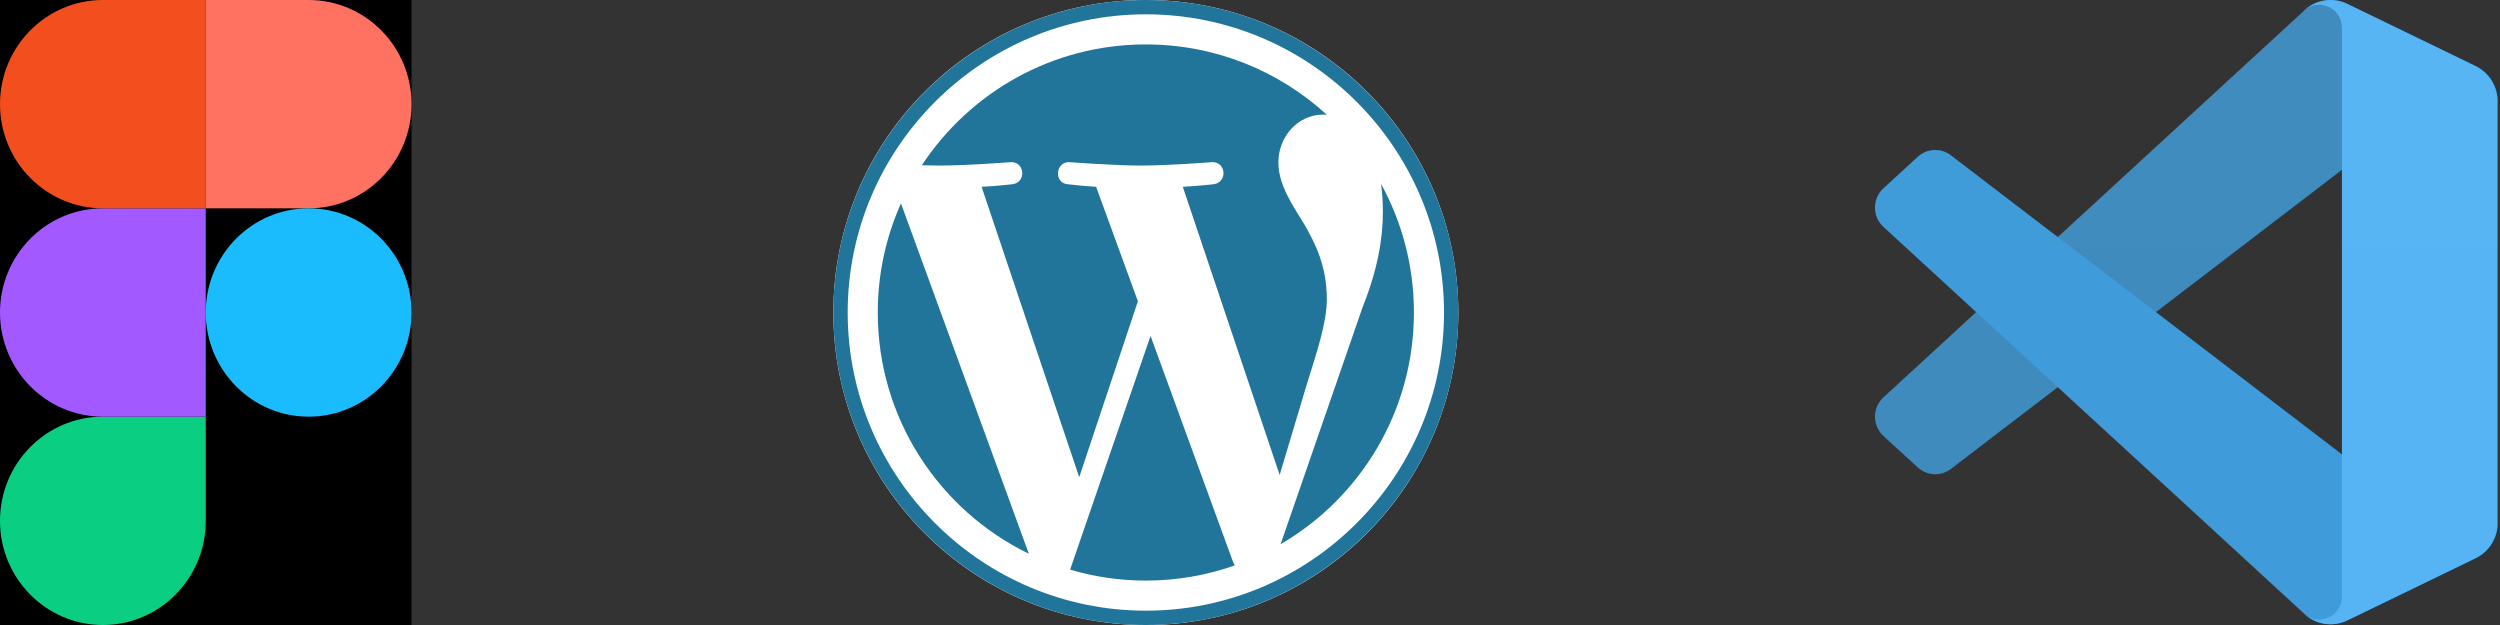
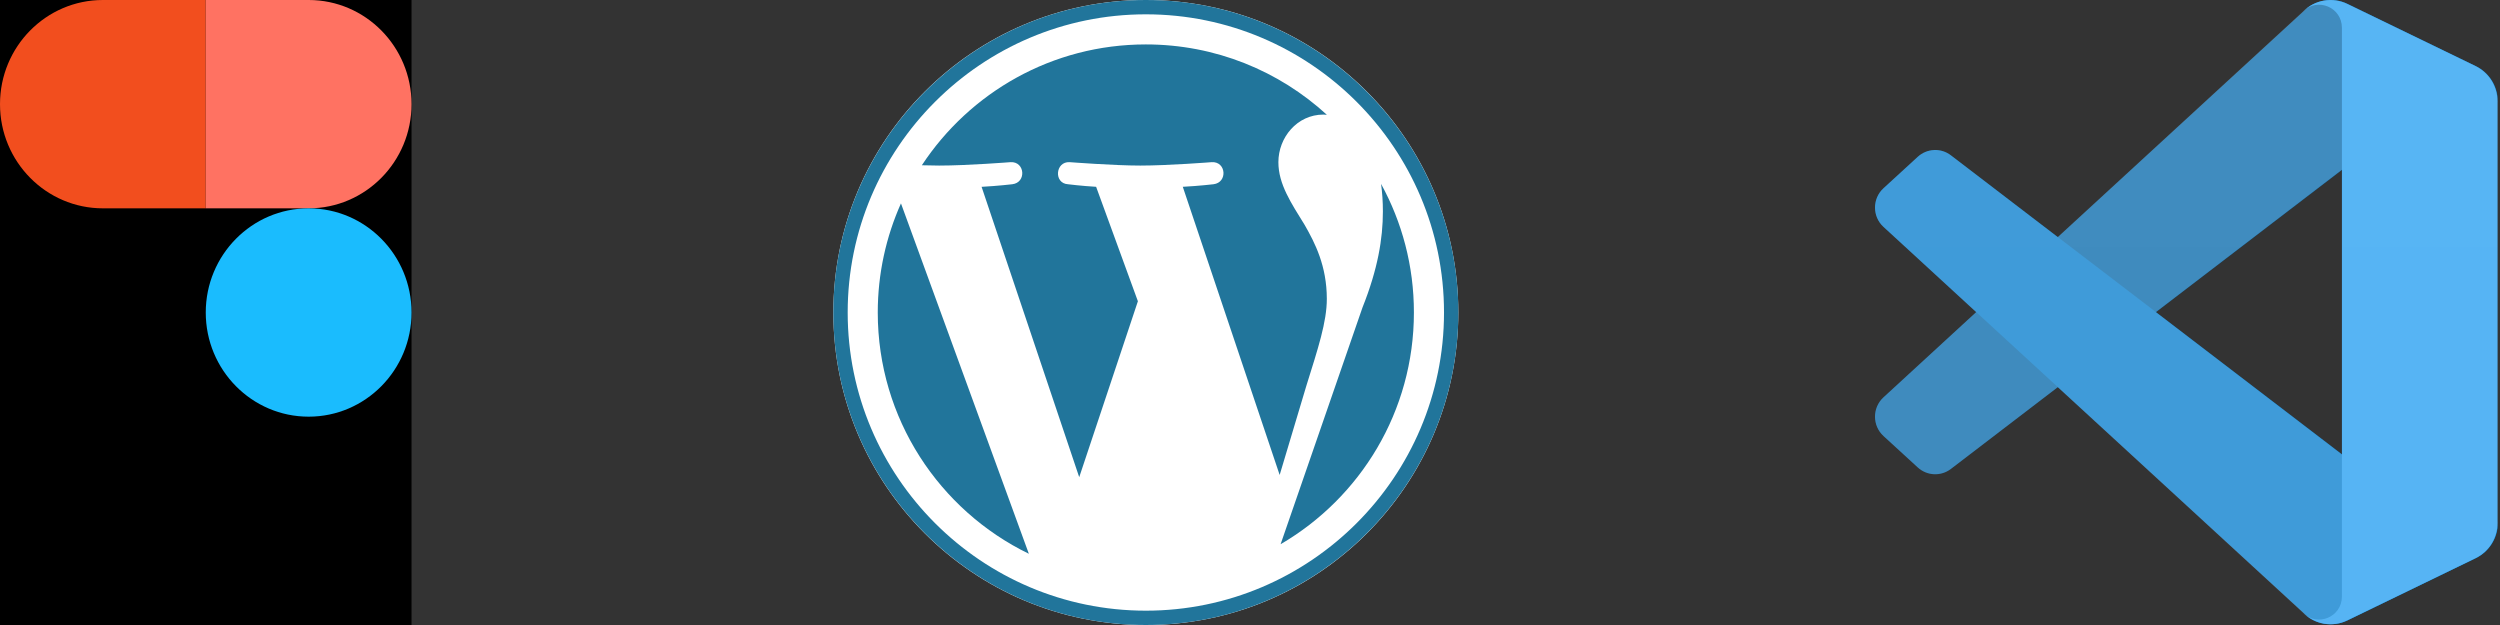
<svg xmlns="http://www.w3.org/2000/svg" fill="none" height="100%" overflow="visible" preserveAspectRatio="none" style="display: block;" viewBox="0 0 96 24" width="100%">
  <rect x="0" y="0" width="96" height="24" fill="#333333" stroke="none" />
  <g id="Frame 138">
    <g clip-path="url(#clip0_0_178)" id="figma">
      <g id="Vector">
        <path d="M15.803 0H0V24H15.803V0Z" fill="black" />
-         <path d="M3.951 24C6.131 24 7.901 22.208 7.901 20V16H3.951C1.77 16 0 17.792 0 20C0 22.208 1.77 24 3.951 24Z" fill="#0ACF83" />
-         <path d="M0 12C0 9.792 1.77 8 3.951 8H7.901V16H3.951C1.77 16 0 14.208 0 12Z" fill="#A259FF" />
        <path d="M0 4C0 1.792 1.77 0 3.951 0H7.901V8H3.951C1.77 8 0 6.208 0 4Z" fill="#F24E1E" />
        <path d="M7.901 0H11.852C14.033 0 15.803 1.792 15.803 4C15.803 6.208 14.033 8 11.852 8L7.901 8V0Z" fill="#FF7262" />
        <path d="M15.803 12C15.803 14.208 14.033 16 11.852 16C9.671 16 7.901 14.208 7.901 12C7.901 9.792 9.671 8 11.852 8C14.033 8 15.803 9.792 15.803 12Z" fill="#1ABCFE" />
      </g>
    </g>
    <g clip-path="url(#clip1_0_178)" id="wordpress">
      <g id="Vector_2">
        <path d="M56 12C56 18.627 50.627 24 44 24C37.373 24 32 18.627 32 12C32 5.373 37.373 -5.29419e-08 44 -5.29419e-08C50.627 -5.29419e-08 56 5.373 56 12Z" fill="white" />
        <path d="M33.706 12C33.706 16.074 36.074 19.596 39.508 21.265L34.597 7.81C34.026 9.09 33.706 10.507 33.706 12Z" fill="#21759B" />
        <path d="M50.95 11.48C50.95 10.208 50.493 9.327 50.101 8.641C49.579 7.793 49.09 7.075 49.09 6.227C49.09 5.281 49.808 4.4 50.819 4.4C50.864 4.4 50.908 4.406 50.952 4.408C49.12 2.73 46.68 1.706 44 1.706C40.404 1.706 37.24 3.551 35.399 6.346C35.641 6.353 35.868 6.358 36.062 6.358C37.139 6.358 38.805 6.227 38.805 6.227C39.36 6.195 39.426 7.01 38.871 7.075C38.871 7.075 38.314 7.141 37.693 7.174L41.442 18.324L43.695 11.568L42.091 7.173C41.536 7.141 41.011 7.075 41.011 7.075C40.456 7.043 40.522 6.194 41.076 6.227C41.076 6.227 42.776 6.358 43.788 6.358C44.864 6.358 46.531 6.227 46.531 6.227C47.087 6.194 47.152 7.009 46.597 7.075C46.597 7.075 46.038 7.141 45.419 7.173L49.139 18.239L50.166 14.808C50.611 13.384 50.95 12.361 50.95 11.48Z" fill="#21759B" />
-         <path d="M44.181 12.9L41.092 21.875C42.014 22.146 42.99 22.295 44 22.295C45.199 22.295 46.349 22.087 47.419 21.711C47.391 21.667 47.366 21.62 47.346 21.569L44.181 12.9Z" fill="#21759B" />
        <path d="M53.033 7.061C53.078 7.389 53.103 7.741 53.103 8.119C53.103 9.164 52.907 10.338 52.32 11.807L49.175 20.898C52.236 19.113 54.294 15.798 54.294 12C54.295 10.21 53.837 8.527 53.033 7.061Z" fill="#21759B" />
        <path d="M44 -5.29419e-08C37.383 -5.29419e-08 32 5.383 32 12C32 18.617 37.383 24 44 24C50.616 24 56.001 18.617 56.001 12C56.001 5.383 50.616 -5.29419e-08 44 -5.29419e-08ZM44.001 23.45C37.687 23.45 32.551 18.313 32.551 12C32.551 5.686 37.687 0.55 44.001 0.55C50.313 0.55 55.45 5.686 55.45 12C55.45 18.313 50.313 23.45 44.001 23.45Z" fill="#21759B" />
      </g>
    </g>
    <g clip-path="url(#clip2_0_178)" id="vscode">
      <g id="Vector_3">
        <path d="M95.075 2.539L90.149 0.149C89.871 0.014 89.558 -0.031 89.254 0.022C88.949 0.074 88.669 0.22 88.45 0.44L72.325 15.258C71.891 15.657 71.892 16.345 72.326 16.743L73.643 17.95C73.815 18.108 74.037 18.2 74.269 18.21C74.501 18.22 74.73 18.148 74.915 18.007L94.334 3.159C94.985 2.661 95.921 3.13 95.921 3.954V3.896C95.921 3.613 95.842 3.335 95.692 3.095C95.542 2.855 95.329 2.662 95.075 2.539Z" fill="#0065A9" />
        <path d="M95.075 21.431L90.149 23.822C89.871 23.957 89.558 24.001 89.254 23.949C88.949 23.897 88.669 23.751 88.45 23.531L72.325 8.712C71.891 8.314 71.892 7.626 72.326 7.228L73.643 6.021C73.815 5.863 74.037 5.771 74.269 5.761C74.501 5.75 74.73 5.822 74.915 5.964L94.334 20.811C94.985 21.309 95.921 20.841 95.921 20.017V20.075C95.921 20.358 95.842 20.636 95.692 20.876C95.542 21.116 95.329 21.308 95.075 21.431Z" fill="#007ACC" />
        <path d="M90.134 23.824C89.856 23.959 89.543 24.003 89.238 23.951C88.934 23.899 88.653 23.752 88.435 23.532C88.986 24.088 89.929 23.694 89.929 22.909V1.065C89.929 0.279 88.986 -0.114 88.435 0.441C88.653 0.221 88.934 0.075 89.238 0.023C89.543 -0.029 89.856 0.015 90.134 0.15L95.059 2.537C95.312 2.66 95.526 2.853 95.676 3.093C95.826 3.333 95.905 3.611 95.905 3.894V20.08C95.905 20.658 95.576 21.186 95.059 21.437L90.134 23.824Z" fill="#1F9CF0" />
        <path clip-rule="evenodd" d="M89.55 23.97C89.346 23.977 89.143 23.943 88.953 23.868C88.76 23.793 88.586 23.678 88.44 23.531L79.018 14.867L74.913 18.007C74.728 18.148 74.5 18.22 74.268 18.21C74.035 18.199 73.814 18.107 73.642 17.95L72.326 16.743C71.892 16.345 71.891 15.657 72.325 15.258L75.884 11.985L72.325 8.712C71.891 8.314 71.892 7.626 72.326 7.228L73.642 6.021C73.814 5.863 74.035 5.771 74.268 5.761C74.5 5.75 74.728 5.822 74.913 5.964L79.018 9.104L88.44 0.44C88.658 0.22 88.939 0.073 89.243 0.021C89.547 -0.031 89.86 0.013 90.138 0.148L95.061 2.535C95.314 2.658 95.528 2.851 95.678 3.091C95.827 3.331 95.907 3.609 95.907 3.893V20.078C95.907 20.362 95.827 20.639 95.677 20.88C95.528 21.12 95.314 21.312 95.06 21.435L90.138 23.822C89.955 23.912 89.754 23.962 89.55 23.97ZM82.784 11.985L89.934 6.515V17.455L82.784 11.985Z" fill="url(#paint0_linear_0_178)" fill-opacity="0.25" fill-rule="evenodd" />
      </g>
    </g>
  </g>
  <defs>
    <linearGradient gradientUnits="userSpaceOnUse" id="paint0_linear_0_178" x1="1267.33" x2="1267.33" y1="1.29779e-09" y2="2397.06">
      <stop stop-color="white" />
      <stop offset="1" stop-color="white" stop-opacity="0" />
    </linearGradient>
    <clipPath id="clip0_0_178">
      <rect fill="white" height="24" width="16" />
    </clipPath>
    <clipPath id="clip1_0_178">
      <rect fill="white" height="24" transform="translate(32)" width="24" />
    </clipPath>
    <clipPath id="clip2_0_178">
      <rect fill="white" height="24" transform="translate(72)" width="24" />
    </clipPath>
  </defs>
</svg>